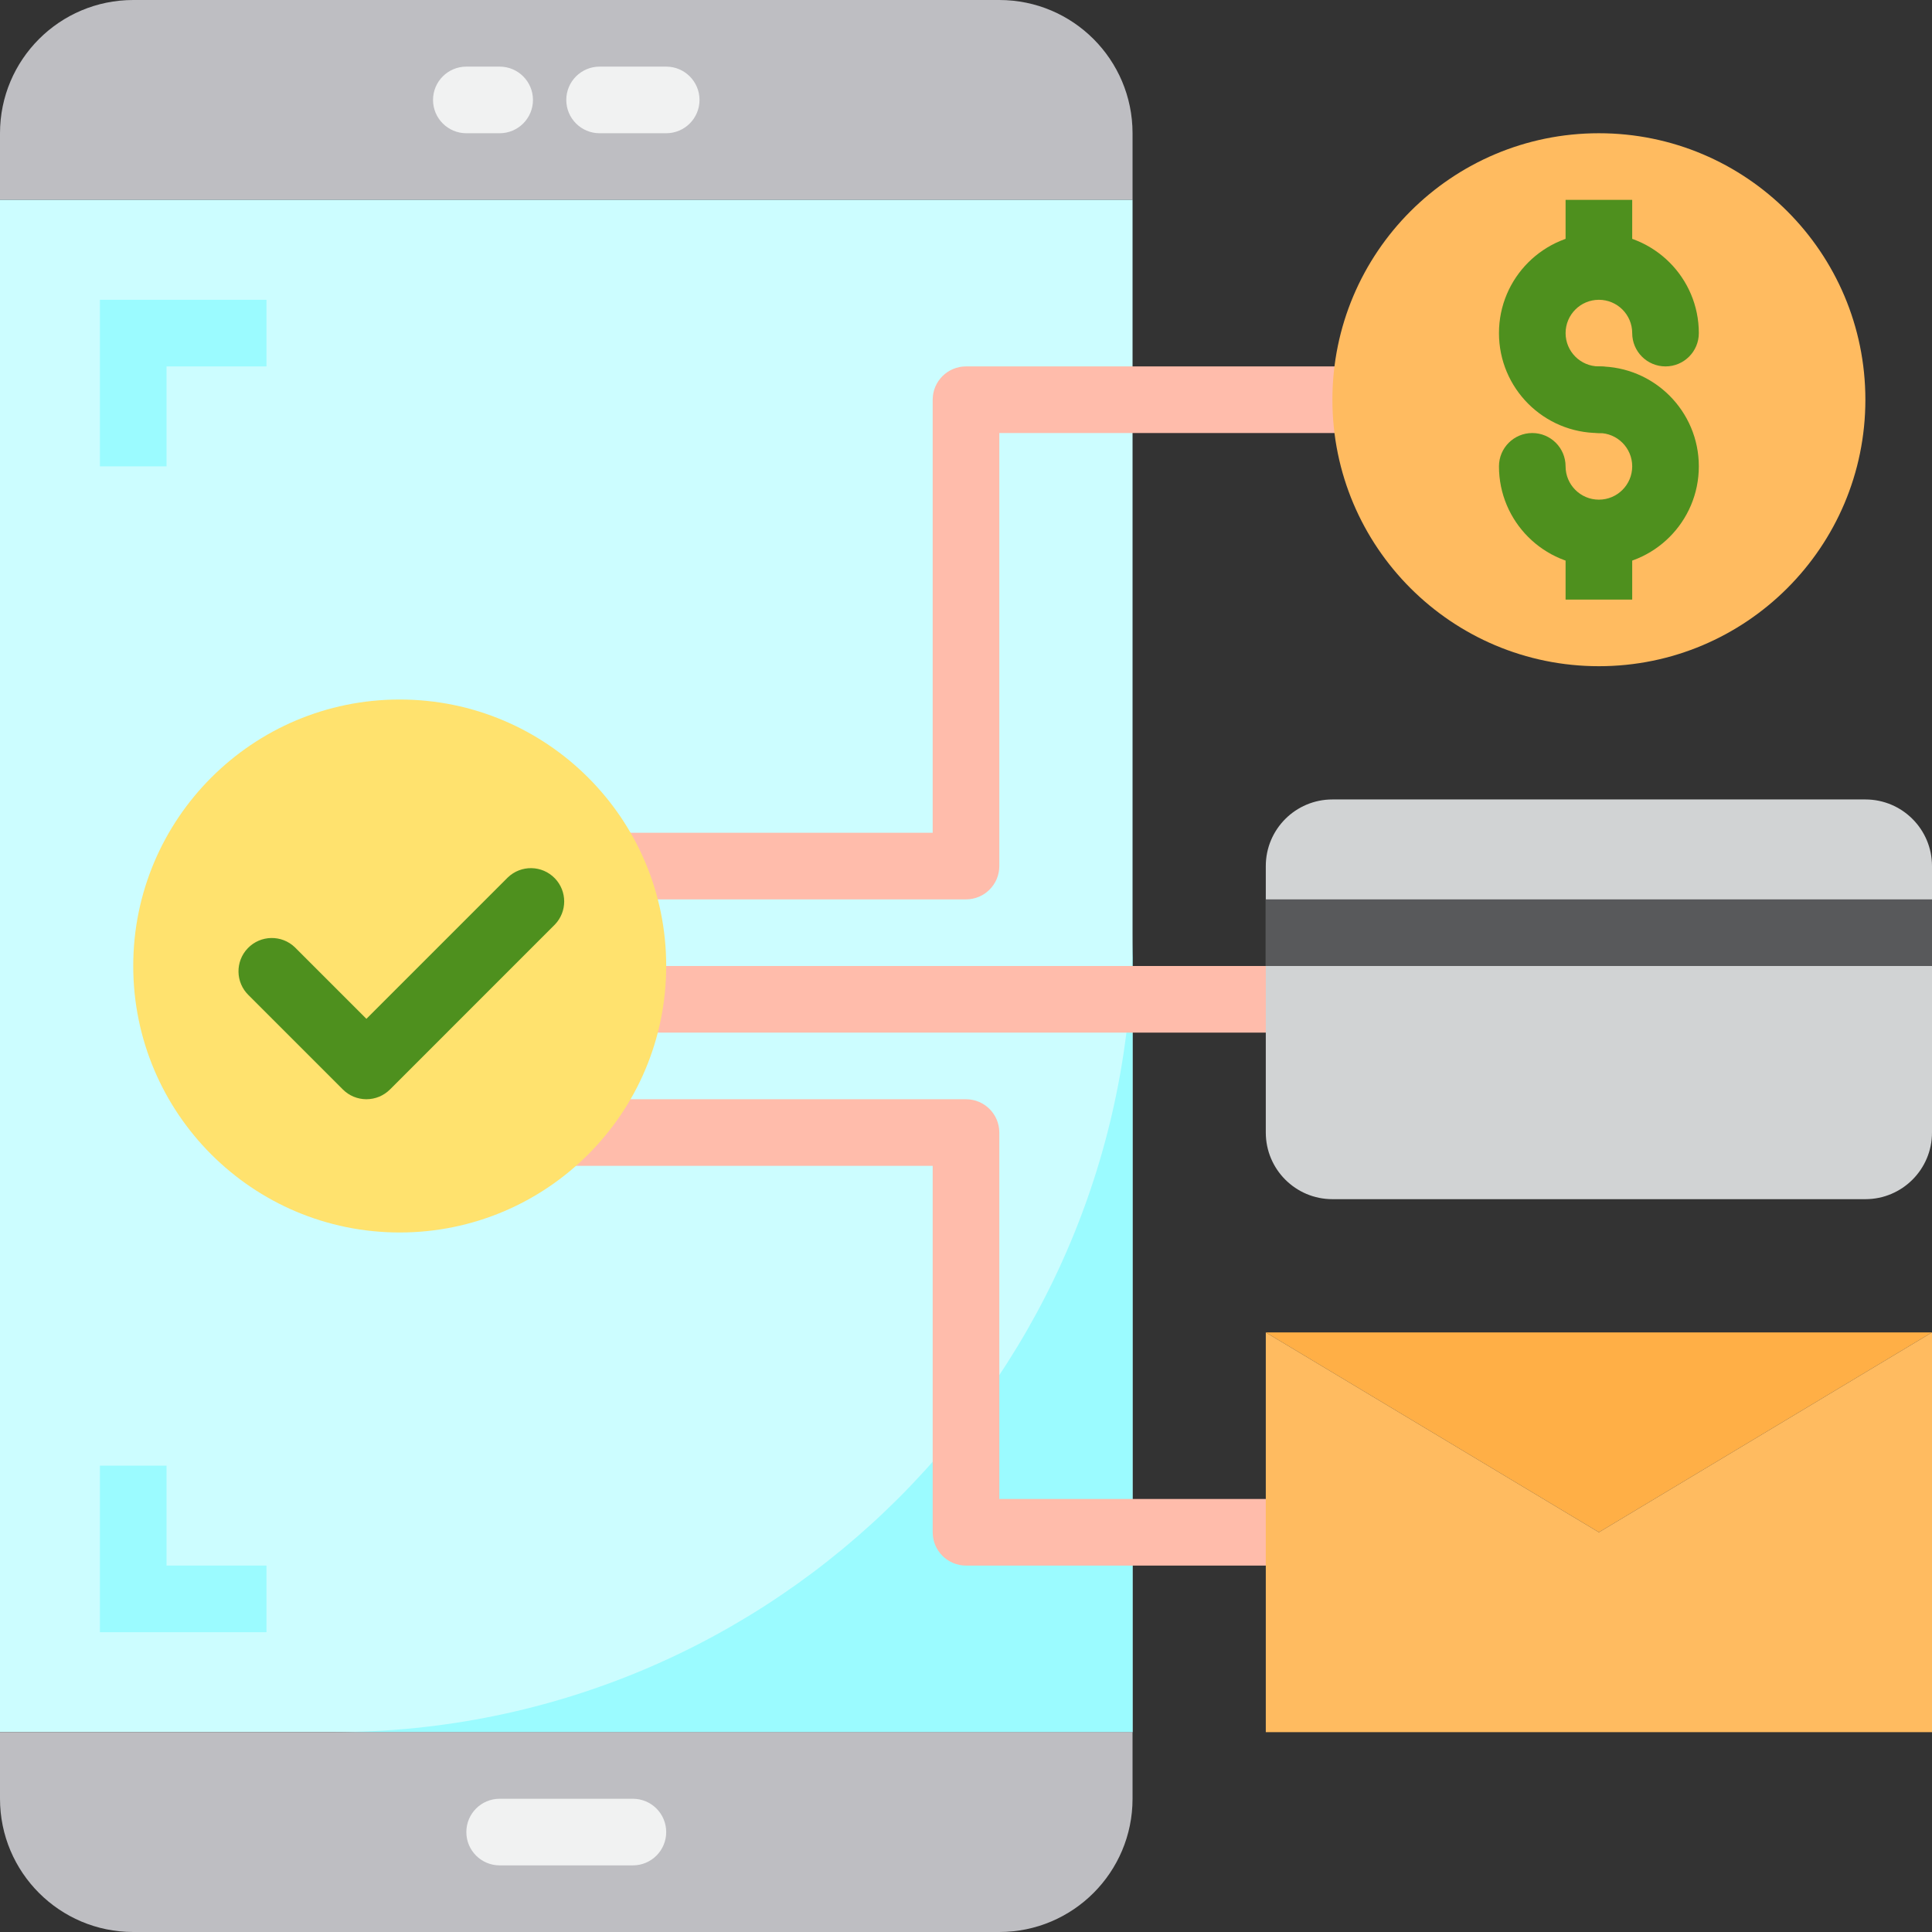
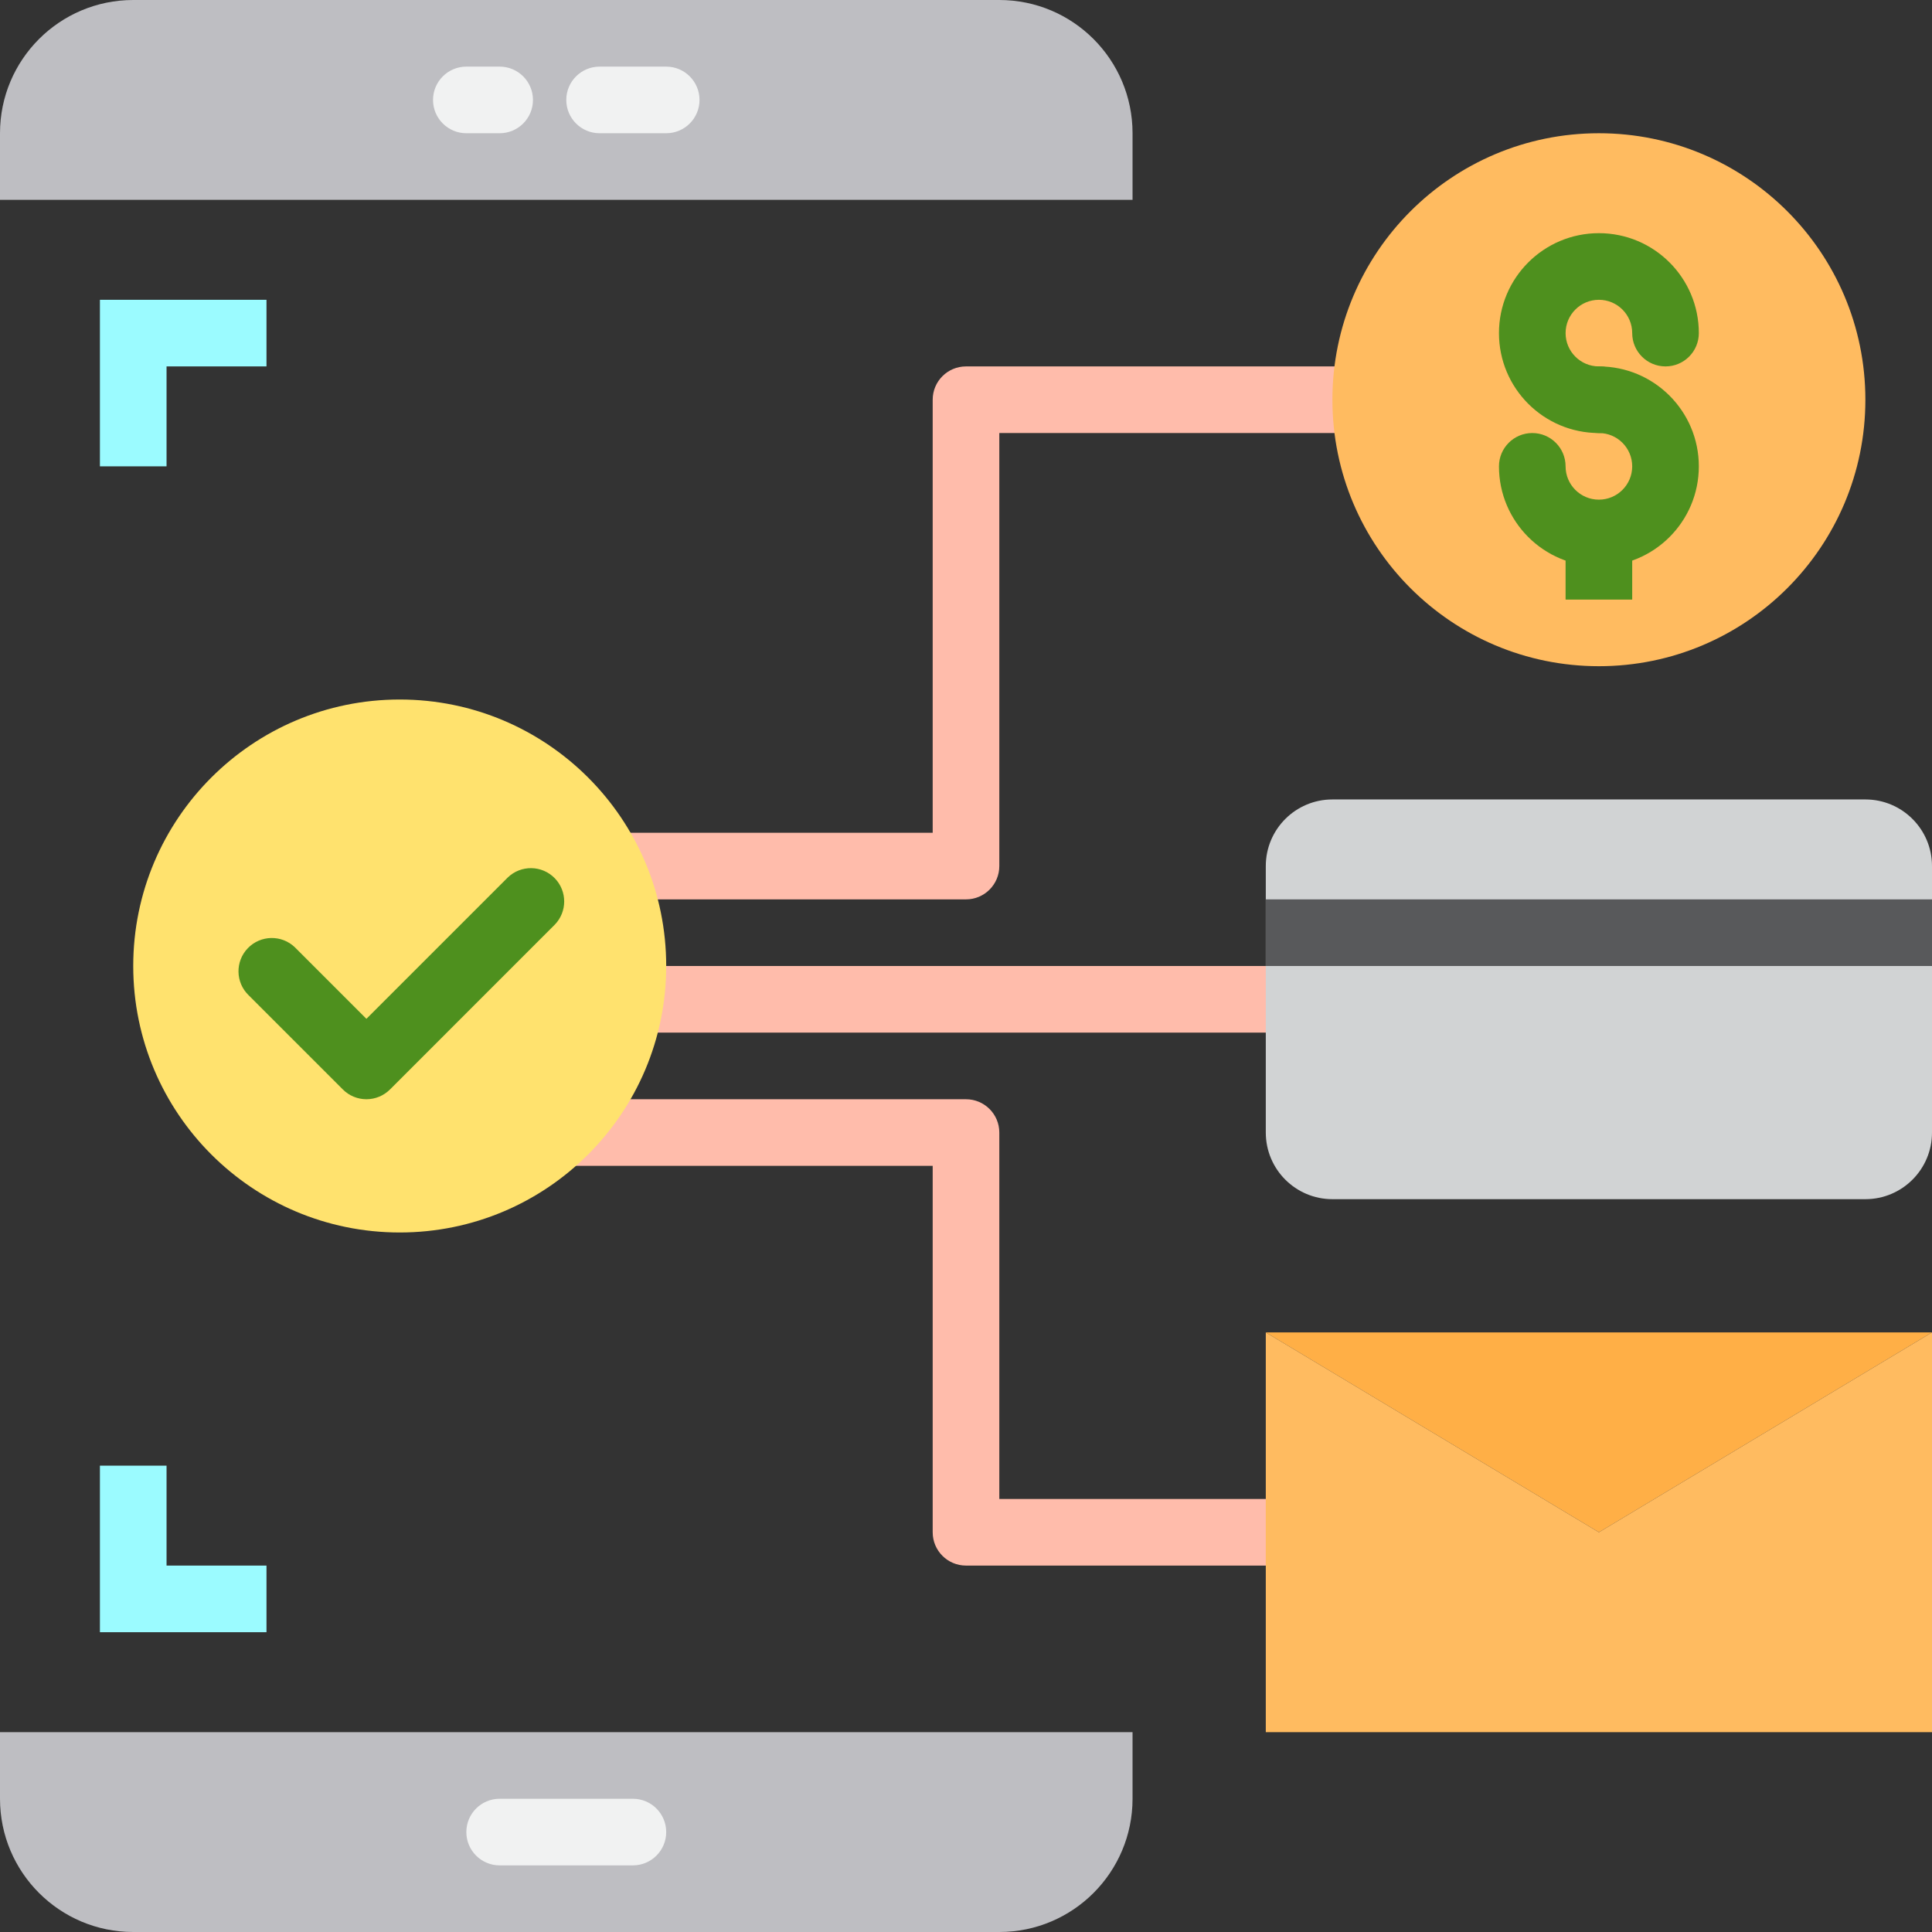
<svg xmlns="http://www.w3.org/2000/svg" height="512pt" version="1.1" viewBox="0 0 512 512" width="512pt">
  <rect x="0" y="0" width="512" height="512" fill="#333333" stroke="none" />
  <g id="surface1">
    <path d="M 300.137 35.309 C 300.137 15.809 284.328 0 264.828 0 L 35.309 0 C 15.809 0 0 15.809 0 35.309 L 0 52.965 L 300.137 52.965 Z M 300.137 35.309 " style=" stroke:none;fill-rule:nonzero;fill:rgb(74.51%,74.51%,76.078%);fill-opacity:1;" />
-     <path d="M 0 52.965 L 300.137 52.965 L 300.137 459.035 L 0 459.035 Z M 0 52.965 " style=" stroke:none;fill-rule:nonzero;fill:rgb(80%,99.216%,100%);fill-opacity:1;" />
-     <path d="M 88.277 459.035 L 300.137 459.035 L 300.137 247.172 C 300.207 364.113 205.465 458.965 88.523 459.035 C 88.441 459.035 88.359 459.035 88.277 459.035 Z M 88.277 459.035 " style=" stroke:none;fill-rule:nonzero;fill:rgb(60.784%,98.431%,100%);fill-opacity:1;" />
    <path d="M 35.309 512 L 264.828 512 C 284.328 512 300.137 496.191 300.137 476.691 L 300.137 459.035 L 0 459.035 L 0 476.691 C 0 496.191 15.809 512 35.309 512 Z M 35.309 512 " style=" stroke:none;fill-rule:nonzero;fill:rgb(74.51%,74.51%,76.078%);fill-opacity:1;" />
    <path d="M 423.723 406.07 L 512 353.102 L 335.449 353.102 Z M 423.723 406.07 " style=" stroke:none;fill-rule:nonzero;fill:rgb(100%,68.627%,27.451%);fill-opacity:1;" />
    <path d="M 176.551 35.309 L 158.898 35.309 C 154.02 35.309 150.07 31.359 150.07 26.484 C 150.07 21.609 154.023 17.656 158.898 17.656 L 176.551 17.656 C 181.426 17.656 185.379 21.609 185.379 26.484 C 185.379 31.359 181.426 35.309 176.551 35.309 Z M 176.551 35.309 " style=" stroke:none;fill-rule:nonzero;fill:rgb(94.51%,94.902%,94.902%);fill-opacity:1;" />
    <path d="M 167.723 494.344 L 132.414 494.344 C 127.539 494.344 123.586 490.391 123.586 485.52 C 123.586 480.641 127.539 476.691 132.414 476.691 L 167.723 476.691 C 172.598 476.691 176.551 480.645 176.551 485.52 C 176.551 490.391 172.598 494.344 167.723 494.344 Z M 167.723 494.344 " style=" stroke:none;fill-rule:nonzero;fill:rgb(94.51%,94.902%,94.902%);fill-opacity:1;" />
    <path d="M 132.414 35.309 L 123.586 35.309 C 118.711 35.309 114.758 31.359 114.758 26.484 C 114.758 21.609 118.711 17.656 123.586 17.656 L 132.414 17.656 C 137.289 17.656 141.242 21.609 141.242 26.484 C 141.242 31.359 137.289 35.309 132.414 35.309 Z M 132.414 35.309 " style=" stroke:none;fill-rule:nonzero;fill:rgb(94.51%,94.902%,94.902%);fill-opacity:1;" />
    <path d="M 44.137 123.586 L 26.48 123.586 L 26.48 79.449 L 70.621 79.449 L 70.621 97.102 L 44.137 97.102 Z M 44.137 123.586 " style=" stroke:none;fill-rule:nonzero;fill:rgb(60.784%,98.431%,100%);fill-opacity:1;" />
    <path d="M 70.621 432.551 L 26.48 432.551 L 26.48 388.414 L 44.137 388.414 L 44.137 414.895 L 70.621 414.895 Z M 70.621 432.551 " style=" stroke:none;fill-rule:nonzero;fill:rgb(60.784%,98.431%,100%);fill-opacity:1;" />
    <path d="M 256 238.344 L 158.898 238.344 C 154.02 238.344 150.07 234.391 150.07 229.52 C 150.07 224.645 154.023 220.691 158.898 220.691 L 247.172 220.691 L 247.172 105.93 C 247.172 101.055 251.125 97.105 256 97.105 L 361.93 97.105 C 366.805 97.105 370.758 101.055 370.758 105.93 C 370.758 110.809 366.805 114.758 361.93 114.758 L 264.828 114.758 L 264.828 229.516 C 264.828 234.391 260.875 238.344 256 238.344 Z M 256 238.344 " style=" stroke:none;fill-rule:nonzero;fill:rgb(100%,73.725%,67.059%);fill-opacity:1;" />
    <path d="M 335.449 273.656 L 158.895 273.656 C 154.02 273.656 150.07 269.703 150.07 264.828 C 150.07 259.953 154.02 256 158.895 256 L 335.449 256 C 340.324 256 344.273 259.953 344.273 264.828 C 344.277 269.703 340.324 273.656 335.449 273.656 Z M 335.449 273.656 " style=" stroke:none;fill-rule:nonzero;fill:rgb(100%,73.725%,67.059%);fill-opacity:1;" />
    <path d="M 344.277 414.895 L 256 414.895 C 251.125 414.895 247.172 410.945 247.172 406.07 L 247.172 308.965 L 150.07 308.965 C 145.191 308.965 141.242 305.012 141.242 300.137 C 141.242 295.262 145.195 291.312 150.07 291.312 L 256 291.312 C 260.875 291.312 264.828 295.266 264.828 300.137 L 264.828 397.242 L 344.273 397.242 C 349.152 397.242 353.102 401.195 353.102 406.07 C 353.102 410.945 349.152 414.895 344.277 414.895 Z M 344.277 414.895 " style=" stroke:none;fill-rule:nonzero;fill:rgb(100%,73.725%,67.059%);fill-opacity:1;" />
    <path d="M 176.551 256 C 176.551 216.996 144.934 185.379 105.93 185.379 C 66.93 185.379 35.309 216.996 35.309 256 C 35.309 295.004 66.93 326.621 105.93 326.621 C 144.934 326.621 176.551 295.004 176.551 256 Z M 72.137 257.52 L 97.102 282.48 L 140.801 238.785 L 97.102 282.48 Z M 72.137 257.52 " style=" stroke:none;fill-rule:nonzero;fill:rgb(100%,88.627%,43.137%);fill-opacity:1;" />
    <path d="M 97.102 291.309 C 94.762 291.309 92.516 290.379 90.863 288.723 L 65.898 263.758 C 62.391 260.371 62.293 254.785 65.68 251.277 C 69.066 247.77 74.656 247.672 78.164 251.059 C 78.234 251.133 78.309 251.203 78.379 251.277 L 97.102 270 L 134.559 232.547 C 138.066 229.16 143.652 229.254 147.039 232.762 C 150.344 236.184 150.344 241.605 147.039 245.027 L 103.344 288.727 C 101.688 290.379 99.445 291.309 97.102 291.309 Z M 97.102 291.309 " style=" stroke:none;fill-rule:nonzero;fill:rgb(30.588%,56.471%,11.765%);fill-opacity:1;" />
    <path d="M 335.449 353.102 L 335.449 459.035 L 512 459.035 L 512 353.102 L 423.723 406.07 Z M 335.449 353.102 " style=" stroke:none;fill-rule:nonzero;fill:rgb(100%,73.333%,37.647%);fill-opacity:1;" />
    <path d="M 335.449 264.828 L 335.449 300.137 C 335.449 309.887 343.352 317.793 353.102 317.793 L 494.344 317.793 C 504.094 317.793 512 309.887 512 300.137 L 512 247.172 L 335.449 247.172 Z M 335.449 264.828 " style=" stroke:none;fill-rule:nonzero;fill:rgb(81.961%,82.745%,83.137%);fill-opacity:1;" />
    <path d="M 335.449 247.172 L 512 247.172 L 512 229.516 C 512 219.766 504.094 211.863 494.344 211.863 L 353.102 211.863 C 343.352 211.863 335.449 219.766 335.449 229.516 Z M 335.449 247.172 " style=" stroke:none;fill-rule:nonzero;fill:rgb(81.961%,82.745%,83.137%);fill-opacity:1;" />
    <path d="M 335.449 238.344 L 512 238.344 L 512 256 L 335.449 256 Z M 335.449 238.344 " style=" stroke:none;fill-rule:nonzero;fill:rgb(34.51%,34.902%,35.686%);fill-opacity:1;" />
    <path d="M 353.102 105.93 C 353.102 144.934 384.723 176.551 423.723 176.551 C 462.727 176.551 494.344 144.934 494.344 105.93 C 494.344 66.93 462.727 35.309 423.723 35.309 C 384.723 35.309 353.102 66.93 353.102 105.93 Z M 441.379 88.277 C 441.379 78.523 433.477 70.621 423.723 70.621 C 413.973 70.621 406.07 78.523 406.07 88.277 C 406.07 98.027 413.973 105.93 423.723 105.93 C 433.477 105.93 441.379 113.836 441.379 123.586 C 441.379 133.336 433.477 141.242 423.723 141.242 C 413.973 141.242 406.07 133.336 406.07 123.586 C 406.07 133.336 413.973 141.242 423.723 141.242 C 433.477 141.242 441.379 133.336 441.379 123.586 C 441.379 113.836 433.477 105.93 423.723 105.93 C 413.973 105.93 406.07 98.027 406.07 88.277 C 406.07 78.523 413.973 70.621 423.723 70.621 C 433.477 70.621 441.379 78.523 441.379 88.277 Z M 441.379 88.277 " style=" stroke:none;fill-rule:nonzero;fill:rgb(100%,73.333%,37.647%);fill-opacity:1;" />
    <path d="M 423.723 114.758 C 409.098 114.758 397.242 102.902 397.242 88.277 C 397.242 73.652 409.098 61.793 423.723 61.793 C 438.348 61.793 450.207 73.652 450.207 88.277 C 450.207 93.152 446.254 97.102 441.379 97.102 C 436.504 97.102 432.551 93.152 432.551 88.277 C 432.551 83.402 428.598 79.449 423.727 79.449 C 418.848 79.449 414.898 83.402 414.898 88.277 C 414.898 93.152 418.852 97.102 423.727 97.102 C 428.602 97.102 432.551 101.055 432.551 105.93 C 432.551 110.809 428.598 114.758 423.723 114.758 Z M 423.723 114.758 " style=" stroke:none;fill-rule:nonzero;fill:rgb(30.588%,56.471%,11.765%);fill-opacity:1;" />
    <path d="M 423.723 150.07 C 409.098 150.07 397.242 138.211 397.242 123.586 C 397.242 118.711 401.195 114.758 406.07 114.758 C 410.945 114.758 414.895 118.711 414.895 123.586 C 414.895 128.461 418.848 132.414 423.723 132.414 C 428.598 132.414 432.551 128.461 432.551 123.586 C 432.551 118.711 428.598 114.758 423.723 114.758 C 418.848 114.758 414.895 110.809 414.895 105.934 C 414.895 101.055 418.848 97.105 423.723 97.105 C 438.348 97.105 450.207 108.961 450.207 123.586 C 450.207 138.211 438.348 150.07 423.723 150.07 Z M 423.723 150.07 " style=" stroke:none;fill-rule:nonzero;fill:rgb(30.588%,56.471%,11.765%);fill-opacity:1;" />
-     <path d="M 414.895 52.965 L 432.551 52.965 L 432.551 70.621 L 414.895 70.621 Z M 414.895 52.965 " style=" stroke:none;fill-rule:nonzero;fill:rgb(30.588%,56.471%,11.765%);fill-opacity:1;" />
    <path d="M 414.895 141.242 L 432.551 141.242 L 432.551 158.898 L 414.895 158.898 Z M 414.895 141.242 " style=" stroke:none;fill-rule:nonzero;fill:rgb(30.588%,56.471%,11.765%);fill-opacity:1;" />
  </g>
</svg>